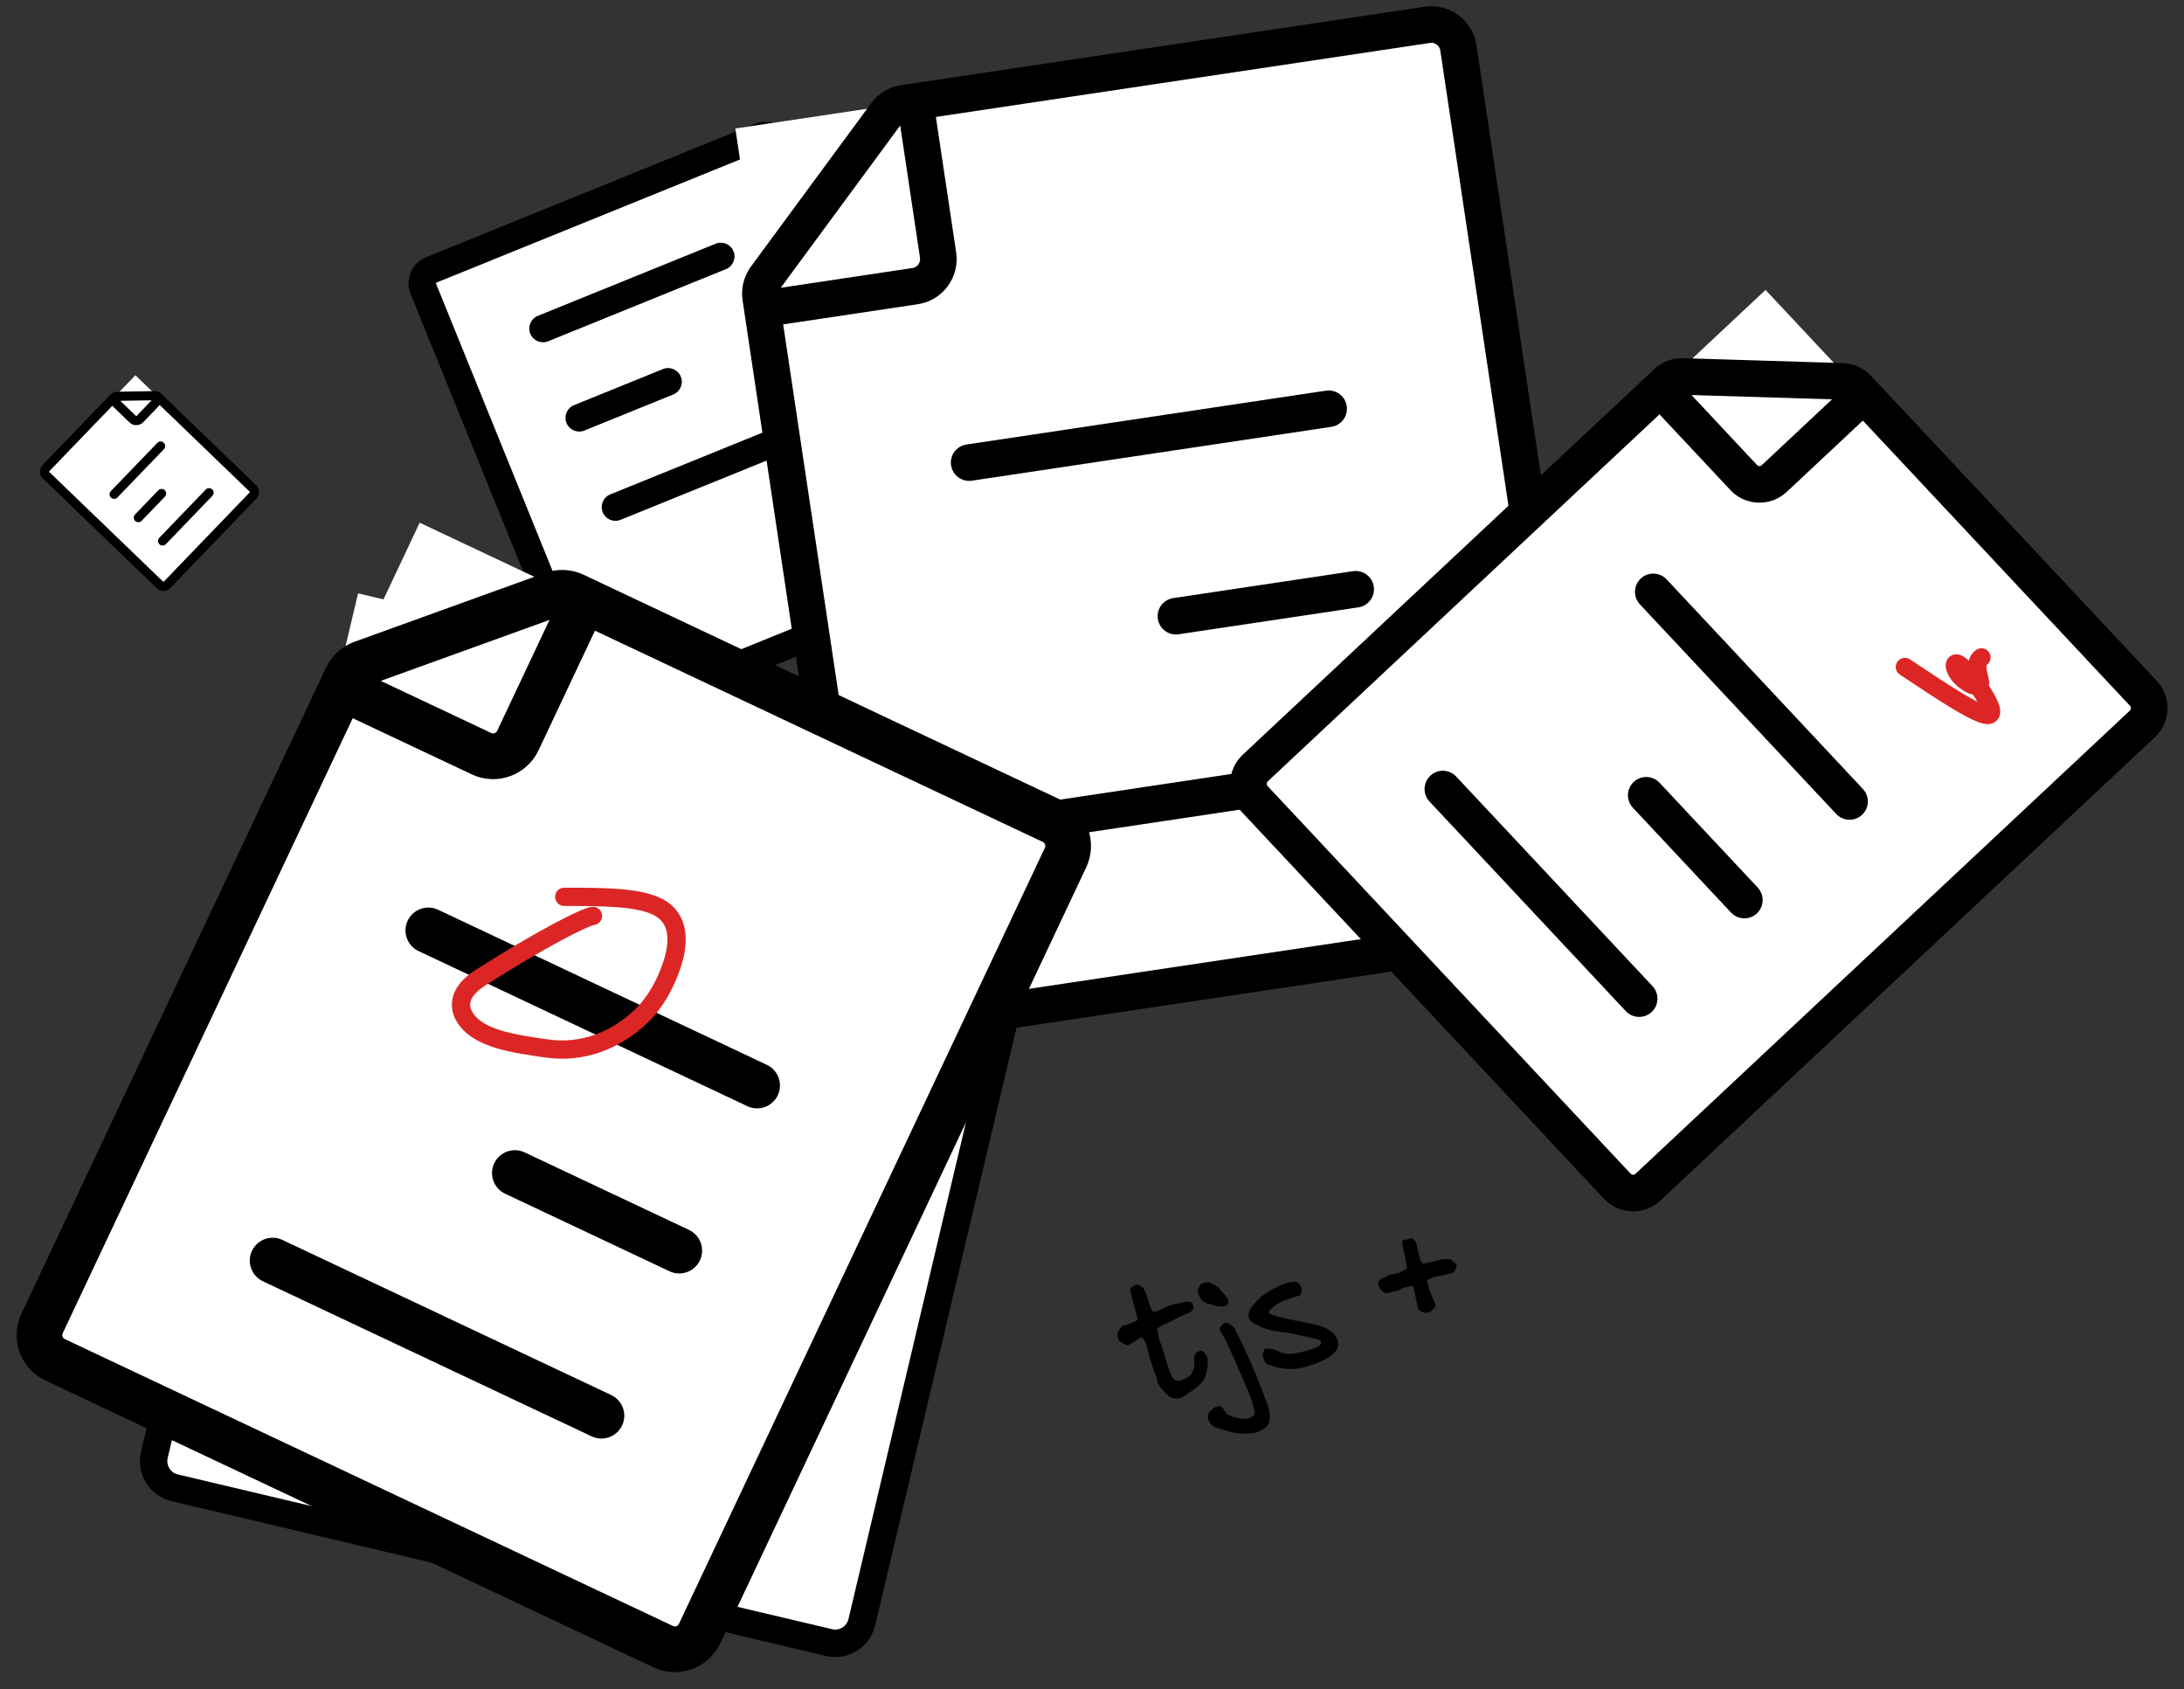
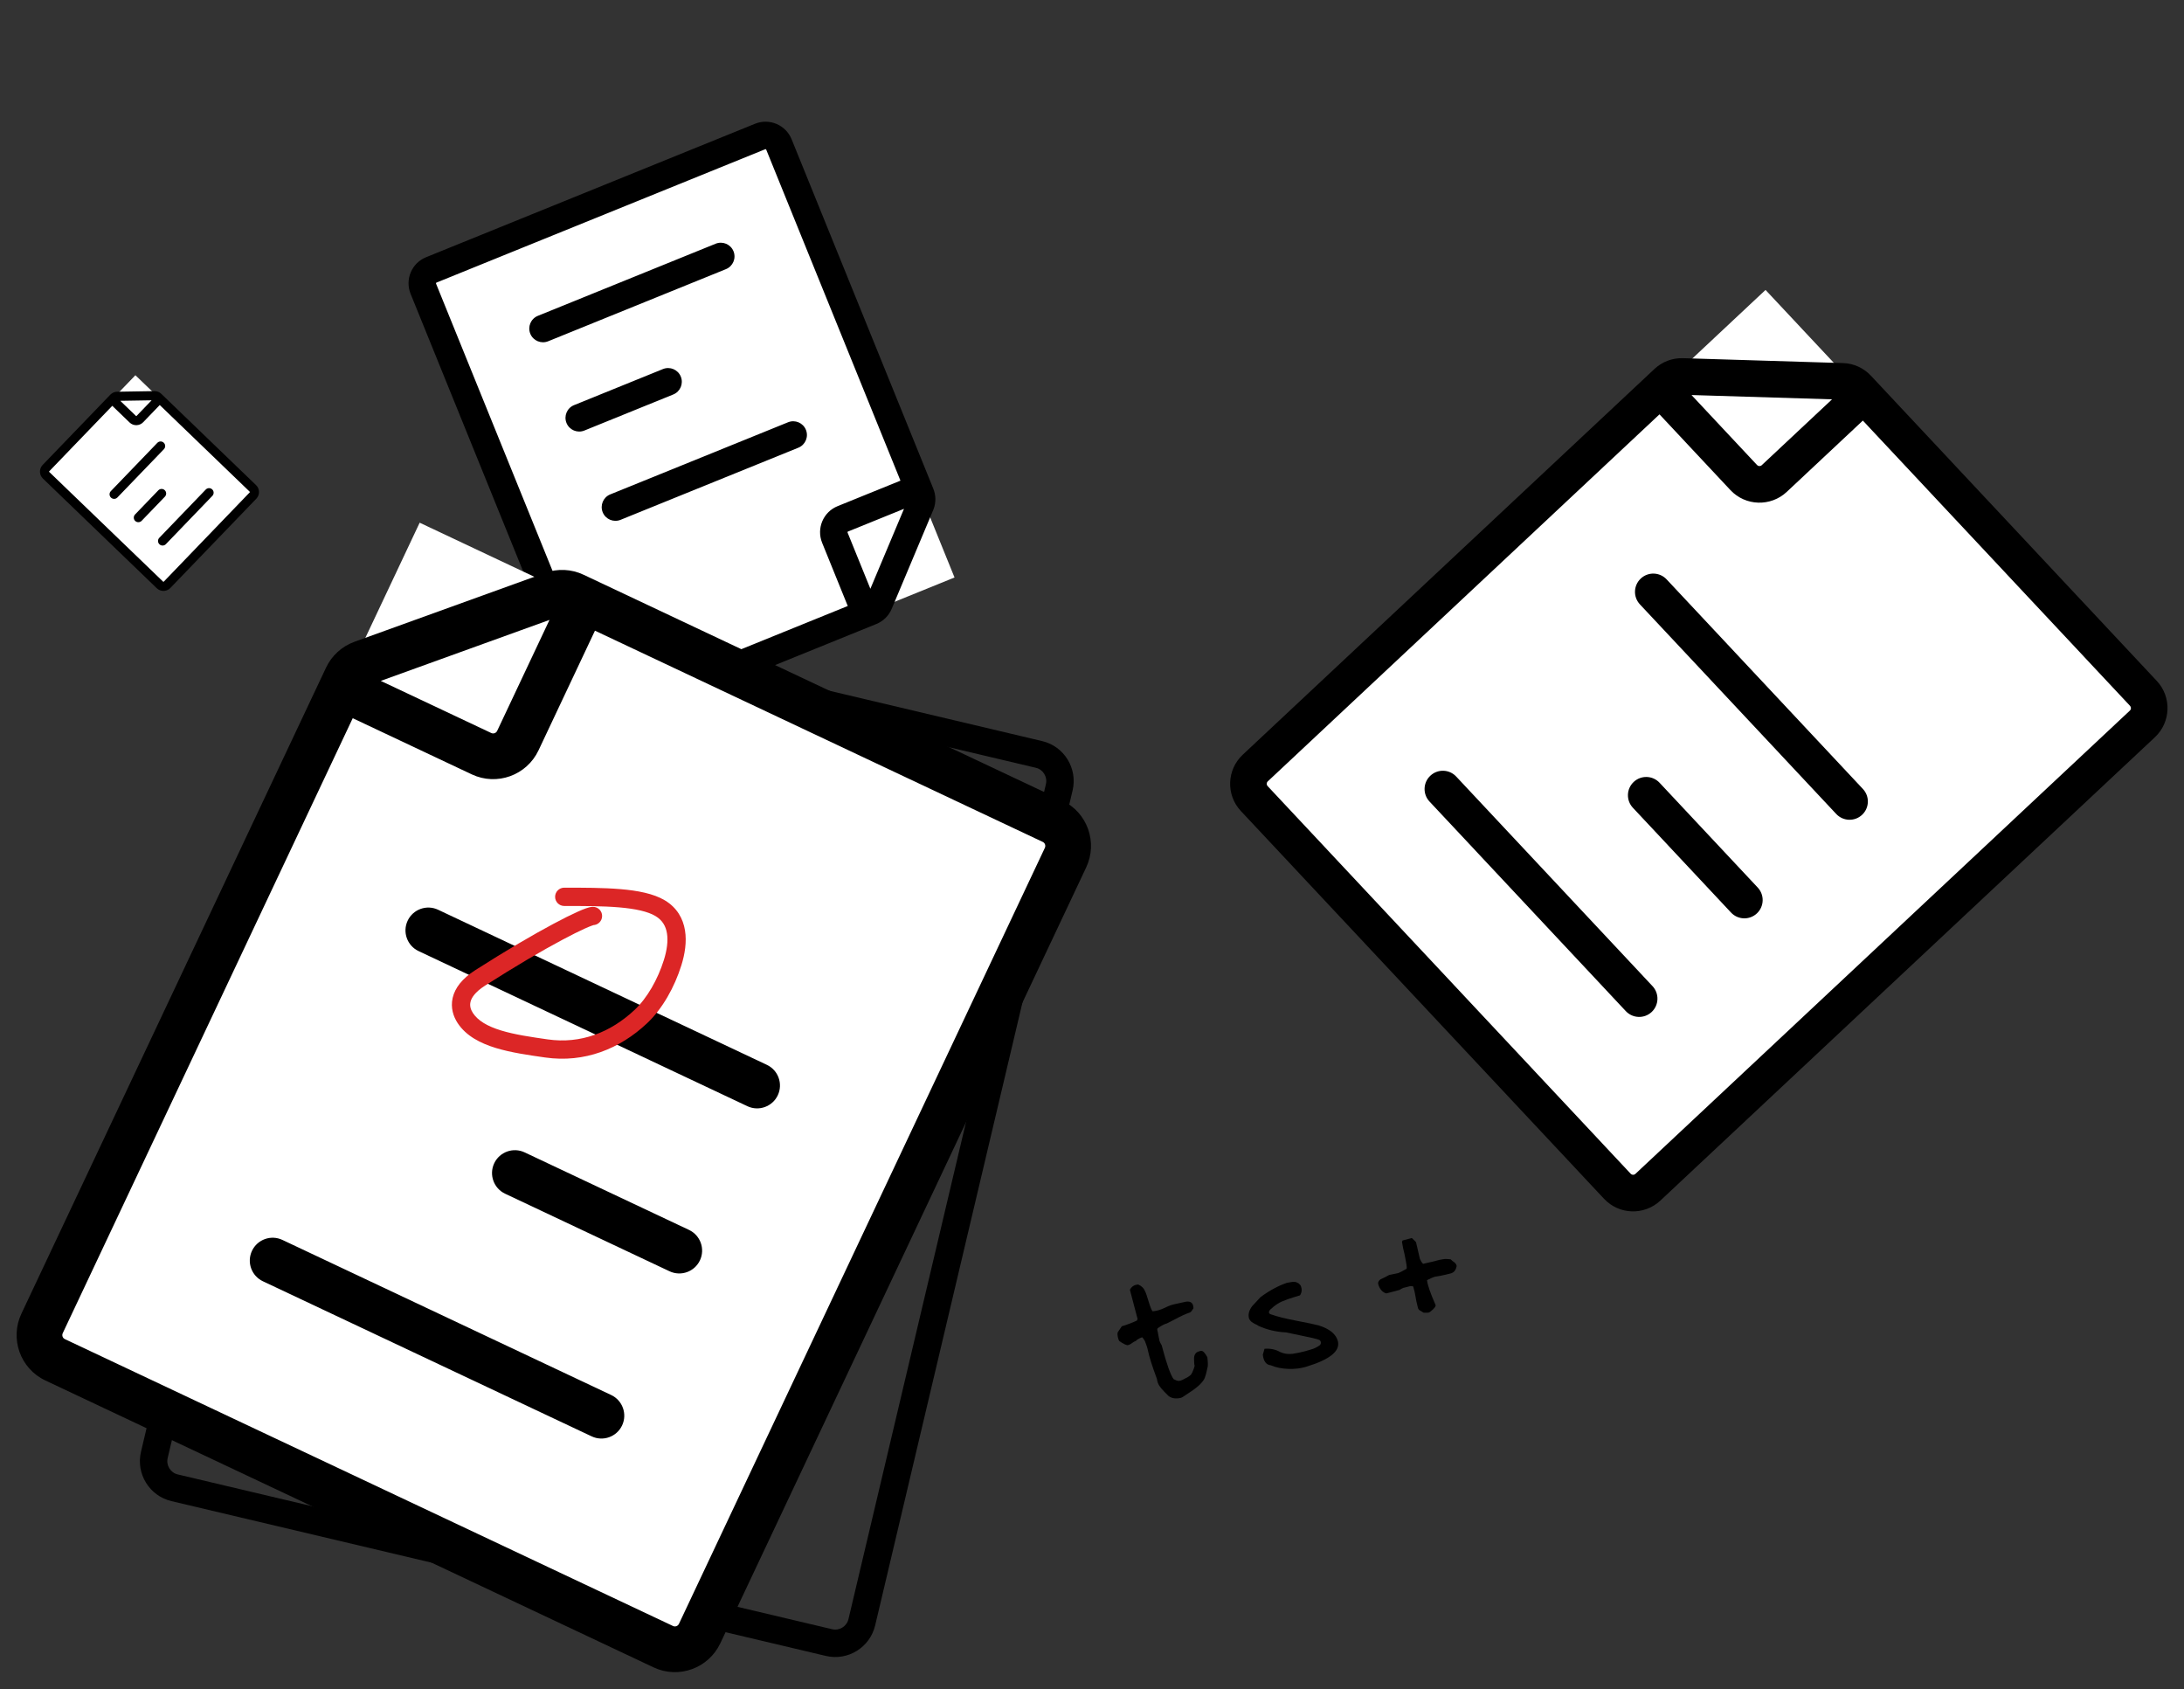
<svg xmlns="http://www.w3.org/2000/svg" width="194" height="150" viewBox="0 0 194 150" fill="none">
  <rect x="0" y="0" width="194" height="150" fill="#333333" stroke="none" />
  <path d="M126.912 116.568C126.846 116.585 126.696 116.589 126.462 116.58L126.123 116.383C126.075 116.355 126.026 116.302 125.976 116.225L125.923 116.027C125.839 115.707 125.778 115.415 125.739 115.154C125.7 114.892 125.632 114.592 125.533 114.256C125.431 114.212 125.318 114.206 125.196 114.238C125.102 114.263 125.008 114.288 124.913 114.313C124.819 114.338 124.758 114.354 124.73 114.361C124.708 114.357 124.67 114.367 124.616 114.391C124.572 114.413 124.532 114.433 124.497 114.453C124.461 114.472 124.396 114.509 124.3 114.565L123.14 114.87C122.801 114.768 122.565 114.502 122.432 114.074C122.402 113.961 122.413 113.867 122.464 113.793C122.513 113.71 122.572 113.649 122.643 113.61C122.723 113.569 122.844 113.512 123.006 113.439C123.166 113.357 123.298 113.287 123.404 113.229C123.826 113.148 124.094 113.093 124.207 113.063C124.327 113.021 124.566 112.898 124.925 112.692C124.982 112.678 124.967 112.45 124.881 112.009C124.803 111.556 124.72 111.165 124.633 110.835L124.534 110.287L124.593 110.165L125.399 109.953C125.417 109.948 125.483 110.007 125.596 110.128C125.715 110.238 125.779 110.307 125.786 110.335L126.127 111.802C126.134 111.83 126.175 111.91 126.25 112.042C126.332 112.161 126.385 112.228 126.409 112.242C126.703 112.174 127.003 112.106 127.307 112.036C127.608 111.956 127.797 111.907 127.872 111.887C127.957 111.865 128.063 111.847 128.191 111.833C128.325 111.808 128.429 111.801 128.502 111.812C128.573 111.813 128.691 111.823 128.857 111.839C128.9 111.889 128.96 111.943 129.036 112.004C129.12 112.052 129.176 112.093 129.204 112.126C129.243 112.156 129.286 112.205 129.334 112.273C129.382 112.341 129.399 112.407 129.386 112.471C129.315 112.812 129.142 113.019 128.869 113.091C128.511 113.185 128.197 113.257 127.929 113.308C127.667 113.347 127.507 113.373 127.451 113.388C127.319 113.423 127.089 113.524 126.76 113.691C126.795 114.095 127.05 114.834 127.524 115.908C127.544 115.983 127.467 116.11 127.292 116.287C127.114 116.454 126.988 116.548 126.912 116.568Z" fill="black" />
  <path d="M112.173 120.31C112.182 120.267 112.206 120.185 112.245 120.064C112.283 119.943 112.309 119.851 112.323 119.787C112.835 119.742 113.304 119.841 113.73 120.081C113.901 120.157 114.076 120.207 114.253 120.231C114.431 120.255 114.622 120.255 114.828 120.231C115.04 120.195 115.213 120.165 115.348 120.139C115.482 120.114 115.672 120.069 115.917 120.005C116.169 119.928 116.347 119.877 116.45 119.849C116.714 119.78 116.969 119.657 117.215 119.482C117.299 119.419 117.337 119.334 117.329 119.225C117.32 119.117 117.27 119.039 117.177 118.993C116.963 118.908 116.431 118.781 115.581 118.612C114.739 118.44 114.292 118.347 114.237 118.331C113.36 118.29 112.543 118.096 111.787 117.751C111.723 117.698 111.623 117.643 111.487 117.588C111.359 117.521 111.251 117.454 111.162 117.387C111.072 117.31 111.002 117.217 110.953 117.109C110.847 116.744 110.941 116.372 111.234 115.992L111.976 115.193C112.76 114.613 113.541 114.191 114.318 113.927C114.336 113.922 114.39 113.913 114.477 113.9C114.574 113.884 114.627 113.876 114.636 113.873C114.655 113.868 114.703 113.86 114.781 113.85C114.859 113.84 114.909 113.837 114.93 113.841C114.951 113.846 114.993 113.85 115.054 113.854C115.116 113.858 115.16 113.871 115.186 113.895C115.219 113.906 115.259 113.926 115.307 113.953C115.352 113.972 115.39 114.002 115.422 114.044C115.46 114.074 115.496 114.115 115.53 114.167C115.673 114.482 115.654 114.774 115.473 115.043C115.426 115.056 115.276 115.1 115.024 115.177C114.772 115.253 114.61 115.306 114.537 115.335C114.462 115.355 114.324 115.406 114.124 115.489C113.922 115.562 113.768 115.628 113.662 115.686C113.556 115.744 113.436 115.821 113.3 115.917C113.164 116.014 113.04 116.117 112.928 116.227C112.808 116.309 112.739 116.408 112.719 116.524C112.708 116.637 112.788 116.712 112.959 116.748C113.481 116.933 114.22 117.116 115.174 117.298C116.129 117.48 116.78 117.617 117.126 117.707C118.103 118.014 118.674 118.478 118.838 119.1C119.071 119.986 118.127 120.748 116.008 121.386C115.542 121.529 115.019 121.591 114.44 121.572C113.861 121.553 113.344 121.447 112.89 121.254C112.476 121.212 112.237 120.897 112.173 120.31Z" fill="black" />
-   <path d="M108.64 116.025C108.438 116.058 108.139 116.015 107.745 115.897C107.361 115.777 107.148 115.712 107.105 115.703C106.667 115.496 106.428 115.121 106.386 114.578C106.511 114.212 106.677 114.002 106.885 113.947C107.177 113.871 107.347 113.846 107.394 113.874C107.463 113.906 107.556 113.952 107.673 114.012C107.799 114.07 107.893 114.121 107.955 114.165C108.024 114.197 108.097 114.248 108.176 114.318C108.262 114.376 108.326 114.445 108.367 114.525C108.407 114.565 108.471 114.633 108.557 114.732C108.653 114.827 108.724 114.905 108.769 114.963C108.824 115.019 108.884 115.094 108.949 115.188C109.012 115.272 109.063 115.354 109.105 115.434C109.144 115.585 109.115 115.723 109.018 115.85C108.927 115.964 108.801 116.023 108.64 116.025ZM111.525 127.221C111.139 127.322 110.632 127.35 110.006 127.303C109.622 127.263 108.995 127.1 108.124 126.816C107.892 126.776 107.699 126.655 107.545 126.454C107.385 126.265 107.297 126.046 107.282 125.798C107.294 125.613 107.387 125.433 107.563 125.256C107.738 125.078 107.929 124.963 108.136 124.908C108.268 124.873 108.384 124.873 108.484 124.907C108.562 124.977 108.668 125.111 108.801 125.308C108.942 125.502 109.02 125.607 109.035 125.624C109.821 125.971 110.45 126.083 110.921 125.959C111.214 125.882 111.389 125.725 111.447 125.488C111.384 124.9 111.104 124.047 110.608 122.928C110.114 121.818 109.844 121.194 109.798 121.055C109.71 120.877 109.577 120.579 109.397 120.163C109.214 119.738 109.041 119.365 108.876 119.046C108.718 118.715 108.552 118.426 108.376 118.18C108.33 118.041 108.367 117.895 108.488 117.742C108.606 117.58 108.737 117.485 108.881 117.458C109.344 117.608 109.639 117.848 109.766 118.177C110.751 120.084 111.708 122.321 112.635 124.888C112.841 125.479 112.852 126.02 112.669 126.512C112.378 126.86 111.997 127.097 111.525 127.221Z" fill="black" />
-   <path d="M104.873 124.15C104.434 124.245 104.077 124.188 103.8 123.978C103.757 123.929 103.634 123.806 103.43 123.607C103.225 123.399 103.07 123.213 102.966 123.049C102.86 122.876 102.794 122.681 102.768 122.467C102.347 121.328 102.083 120.496 101.975 119.97C101.941 119.767 101.85 119.479 101.702 119.105C101.588 118.903 101.503 118.789 101.446 118.764C101.18 118.864 100.992 118.974 100.883 119.094C100.798 119.116 100.684 119.181 100.541 119.289C100.398 119.397 100.268 119.457 100.15 119.468C100.076 119.457 99.999 119.432 99.918 119.393C99.838 119.353 99.749 119.306 99.654 119.25C99.566 119.183 99.493 119.137 99.436 119.111C99.374 119.027 99.325 118.899 99.29 118.727C99.255 118.555 99.254 118.419 99.288 118.319L99.647 117.786C100.069 117.665 100.513 117.498 100.981 117.284L101.05 117.145L100.366 114.544C100.521 114.252 100.767 114.096 101.105 114.078C101.411 114.209 101.617 114.417 101.722 114.701C101.77 114.769 101.874 115.069 102.034 115.602C102.192 116.124 102.313 116.41 102.396 116.459L102.687 116.473C102.87 116.404 103.102 116.308 103.382 116.184C103.659 116.051 103.862 115.962 103.992 115.918C104.121 115.874 104.363 115.815 104.716 115.742L105.374 115.599C105.794 115.549 106.007 115.745 106.012 116.187C105.894 116.39 105.795 116.511 105.715 116.552C105.504 116.628 105.29 116.715 105.073 116.812C104.857 116.909 104.591 117.045 104.274 117.219C103.964 117.381 103.755 117.487 103.646 117.535C103.43 117.592 103.16 117.734 102.836 117.96L102.792 118.077C102.829 118.219 102.864 118.391 102.897 118.594C102.928 118.787 102.961 118.95 102.995 119.082C103.037 119.202 103.101 119.331 103.188 119.469C103.622 121.118 103.977 122.123 104.253 122.484C104.441 122.586 104.591 122.637 104.702 122.638C104.822 122.636 104.971 122.587 105.147 122.491C105.182 122.471 105.235 122.442 105.305 122.404C105.376 122.365 105.425 122.342 105.453 122.334C105.479 122.318 105.518 122.292 105.569 122.259C105.621 122.225 105.655 122.201 105.671 122.186C105.697 122.17 105.726 122.147 105.759 122.118C105.799 122.077 105.824 122.04 105.836 122.007C105.856 121.971 105.881 121.93 105.909 121.882C105.936 121.835 105.958 121.783 105.974 121.729C105.999 121.672 106.023 121.61 106.046 121.544C106.067 121.468 106.09 121.386 106.118 121.298C106.096 121.254 106.08 121.137 106.071 120.948C106.061 120.759 106.06 120.638 106.066 120.586C106.093 120.267 106.244 120.076 106.52 120.013C106.647 119.96 106.752 119.957 106.836 120.006C106.919 120.055 107.011 120.156 107.112 120.311L107.246 120.533C107.302 121.012 107.307 121.318 107.261 121.451C107.172 121.877 107.094 122.175 107.027 122.343C106.97 122.51 106.834 122.702 106.62 122.919C106.407 123.146 106.06 123.414 105.577 123.723C105.551 123.74 105.452 123.806 105.281 123.921C105.113 124.046 104.976 124.122 104.873 124.15Z" fill="black" />
+   <path d="M104.873 124.15C104.434 124.245 104.077 124.188 103.8 123.978C103.757 123.929 103.634 123.806 103.43 123.607C103.225 123.399 103.07 123.213 102.966 123.049C102.86 122.876 102.794 122.681 102.768 122.467C102.347 121.328 102.083 120.496 101.975 119.97C101.941 119.767 101.85 119.479 101.702 119.105C101.588 118.903 101.503 118.789 101.446 118.764C101.18 118.864 100.992 118.974 100.883 119.094C100.798 119.116 100.684 119.181 100.541 119.289C100.398 119.397 100.268 119.457 100.15 119.468C100.076 119.457 99.999 119.432 99.918 119.393C99.838 119.353 99.749 119.306 99.654 119.25C99.566 119.183 99.493 119.137 99.436 119.111C99.374 119.027 99.325 118.899 99.29 118.727C99.255 118.555 99.254 118.419 99.288 118.319L99.647 117.786C100.069 117.665 100.513 117.498 100.981 117.284L101.05 117.145L100.366 114.544C100.521 114.252 100.767 114.096 101.105 114.078C101.411 114.209 101.617 114.417 101.722 114.701C101.77 114.769 101.874 115.069 102.034 115.602C102.192 116.124 102.313 116.41 102.396 116.459C102.87 116.404 103.102 116.308 103.382 116.184C103.659 116.051 103.862 115.962 103.992 115.918C104.121 115.874 104.363 115.815 104.716 115.742L105.374 115.599C105.794 115.549 106.007 115.745 106.012 116.187C105.894 116.39 105.795 116.511 105.715 116.552C105.504 116.628 105.29 116.715 105.073 116.812C104.857 116.909 104.591 117.045 104.274 117.219C103.964 117.381 103.755 117.487 103.646 117.535C103.43 117.592 103.16 117.734 102.836 117.96L102.792 118.077C102.829 118.219 102.864 118.391 102.897 118.594C102.928 118.787 102.961 118.95 102.995 119.082C103.037 119.202 103.101 119.331 103.188 119.469C103.622 121.118 103.977 122.123 104.253 122.484C104.441 122.586 104.591 122.637 104.702 122.638C104.822 122.636 104.971 122.587 105.147 122.491C105.182 122.471 105.235 122.442 105.305 122.404C105.376 122.365 105.425 122.342 105.453 122.334C105.479 122.318 105.518 122.292 105.569 122.259C105.621 122.225 105.655 122.201 105.671 122.186C105.697 122.17 105.726 122.147 105.759 122.118C105.799 122.077 105.824 122.04 105.836 122.007C105.856 121.971 105.881 121.93 105.909 121.882C105.936 121.835 105.958 121.783 105.974 121.729C105.999 121.672 106.023 121.61 106.046 121.544C106.067 121.468 106.09 121.386 106.118 121.298C106.096 121.254 106.08 121.137 106.071 120.948C106.061 120.759 106.06 120.638 106.066 120.586C106.093 120.267 106.244 120.076 106.52 120.013C106.647 119.96 106.752 119.957 106.836 120.006C106.919 120.055 107.011 120.156 107.112 120.311L107.246 120.533C107.302 121.012 107.307 121.318 107.261 121.451C107.172 121.877 107.094 122.175 107.027 122.343C106.97 122.51 106.834 122.702 106.62 122.919C106.407 123.146 106.06 123.414 105.577 123.723C105.551 123.74 105.452 123.806 105.281 123.921C105.113 124.046 104.976 124.122 104.873 124.15Z" fill="black" />
  <path d="M51.282 36.59C51.467 36.622 51.553 37.055 51.353 36.994C51.317 36.983 51.441 36.863 51.397 36.821C51.316 36.746 51.242 37.01 51.163 36.861C51.149 36.834 51.272 36.587 51.282 36.589L51.282 36.59ZM79.732 39.734C79.568 39.755 79.358 39.708 79.199 39.651C79.15 39.633 79.179 39.57 79.145 39.555C79.078 39.526 79.013 39.553 78.947 39.519C78.925 39.508 78.96 39.407 78.937 39.398C78.811 39.344 78.688 39.362 78.559 39.332C77.925 39.184 77.296 39.106 76.65 39.019C76.437 38.99 76.183 38.881 75.96 38.907C75.934 38.91 75.943 39.001 75.938 39.008C75.854 39.117 75.891 38.937 75.842 38.91C75.648 38.802 75.427 38.78 75.233 38.802C75.15 38.812 75.221 38.995 75.145 38.89C75.14 38.883 75.166 38.79 75.144 38.778C75.095 38.752 74.998 38.763 74.959 38.753C74.884 38.733 74.871 38.733 74.799 38.727C74.701 38.719 74.588 38.664 74.481 38.679C74.458 38.682 74.481 38.782 74.445 38.796C74.408 38.81 74.313 38.796 74.283 38.771C74.253 38.746 74.27 38.672 74.266 38.653C74.229 38.502 74.106 38.7 74.091 38.704C73.829 38.774 73.615 38.643 73.373 38.628C73.19 38.617 72.992 38.643 72.817 38.627C72.61 38.607 72.436 38.543 72.234 38.539C72.212 38.539 72.23 38.655 72.204 38.655C71.926 38.651 71.652 38.62 71.381 38.525C71.355 38.515 71.396 38.417 71.37 38.401C71.206 38.308 70.951 38.093 70.823 38.524C70.709 38.5 70.571 38.474 70.475 38.379C70.412 38.318 70.483 38.213 70.399 38.254C70.38 38.264 70.397 38.361 70.369 38.367C70.251 38.395 70.127 38.356 70.01 38.398C69.986 38.407 69.987 38.494 69.979 38.509C69.916 38.63 69.838 38.419 69.818 38.401C69.673 38.279 69.558 38.316 69.415 38.304C69.382 38.301 69.414 38.42 69.382 38.421C69.216 38.427 69.045 38.407 68.887 38.345C68.852 38.331 68.891 38.235 68.875 38.223C68.802 38.172 68.773 38.356 68.704 38.313C68.689 38.303 68.702 38.222 68.7 38.211C68.666 38.064 68.615 38.262 68.603 38.269C68.457 38.322 68.379 38.102 68.24 38.123C68.223 38.126 68.253 38.235 68.207 38.236C67.898 38.246 67.574 38.197 67.274 38.092C67.228 38.076 67.266 37.999 67.264 37.988C67.225 37.831 67.181 38.033 67.165 38.042C67.039 38.09 66.936 37.91 66.838 38.151C66.327 38.032 65.804 38.138 65.306 37.885C65.3 37.879 65.318 37.782 65.305 37.776C65.153 37.709 65.172 37.868 65.057 38.055C65.028 38.102 64.964 37.867 64.957 37.847C64.936 37.782 64.971 37.634 64.964 37.619C64.899 37.519 64.879 38.02 64.783 38.014C64.781 38.012 64.799 37.923 64.792 37.912C64.769 37.882 64.741 37.917 64.719 37.883C64.668 37.806 64.663 37.562 64.569 37.698C64.557 37.716 64.556 38.001 64.471 37.982C64.438 37.975 64.287 37.97 64.246 37.949C64.205 37.927 64.239 37.838 64.236 37.834C64.131 37.706 64.177 37.658 64.132 37.475C64.086 37.293 64.075 37.719 64.049 37.766C64.022 37.812 63.945 37.707 63.927 37.671C63.908 37.635 63.938 37.578 63.921 37.557C63.809 37.421 63.855 37.765 63.811 37.831C63.707 37.985 63.654 37.664 63.57 37.627C63.548 37.618 63.562 37.691 63.541 37.697C63.457 37.717 63.414 37.616 63.316 37.7C63.3 37.714 63.212 37.899 63.172 37.756C63.167 37.736 63.191 37.658 63.158 37.639C63.107 37.609 63.014 37.585 62.956 37.608C62.914 37.625 62.953 37.757 62.904 37.714C62.882 37.695 62.929 37.621 62.888 37.591C62.846 37.561 62.736 37.558 62.694 37.557C62.651 37.557 62.667 37.657 62.664 37.664C62.641 37.7 62.557 37.743 62.55 37.742C62.191 37.731 61.87 37.544 61.517 37.577C61.49 37.58 61.501 37.682 61.497 37.686C61.4 37.724 61.491 37.453 61.431 37.356C61.428 37.567 61.392 37.527 61.324 37.545C61.292 37.555 61.303 37.637 61.3 37.645C61.245 37.766 61.222 37.604 61.216 37.571C61.192 37.449 61.149 37.589 61.133 37.507C61.116 37.426 61.173 37.31 61.109 37.308C61.087 37.382 61.121 37.582 61.072 37.611C60.882 37.72 60.553 37.544 60.408 37.519C60.263 37.494 60.215 37.505 60.132 37.472C59.981 37.413 60.028 37.563 59.928 37.623C59.829 37.683 59.898 37.327 59.889 37.249C59.881 37.172 59.861 37.249 59.847 37.207C59.833 37.163 59.872 37.112 59.834 37.094C59.795 37.075 59.679 37.206 59.66 37.286C59.62 37.456 59.657 37.638 59.556 37.569C59.551 37.562 59.576 37.472 59.554 37.461C59.377 37.376 59.187 37.359 59.01 37.283C58.986 37.273 59.014 37.17 59 37.162C58.853 37.085 58.896 37.266 58.8 37.458C58.836 37.197 58.8 37.033 58.684 37.024C58.615 37.019 58.62 37.134 58.57 37.212C58.555 37.235 58.512 37.154 58.499 37.207C58.459 37.381 58.492 37.581 58.379 37.495C58.374 37.491 58.396 37.396 58.379 37.389C58.265 37.343 58.239 37.526 58.112 37.541C58.013 37.552 57.845 37.429 57.734 37.403C57.755 37.109 57.644 37.17 57.588 37.37C57.516 37.357 57.437 37.364 57.368 37.331C57.344 37.32 57.365 37.236 57.363 37.226C57.325 37.079 57.282 37.274 57.265 37.281C57.09 37.346 56.961 37.187 56.789 37.323C56.782 37.331 56.76 37.531 56.726 37.38C56.724 37.37 56.784 37.279 56.708 37.267C56.632 37.255 56.495 37.137 56.383 37.225C56.355 37.246 56.28 37.408 56.236 37.275C56.23 37.257 56.242 37.199 56.234 37.165C56.208 37.059 56.177 37.265 56.15 37.087C56.123 36.909 56.053 36.772 55.938 36.886C55.934 36.89 55.898 37.052 55.865 37.047C55.811 37.04 55.737 37.001 55.681 36.998C55.654 36.997 55.664 37.098 55.66 37.102C55.476 37.147 55.353 37.048 55.162 36.996C55.127 36.987 55.016 37.119 54.954 37.005C54.887 36.88 54.995 36.385 54.815 36.493C54.742 36.536 54.613 37.165 54.508 36.828C54.259 36.894 54.044 36.712 53.793 36.812C53.781 36.818 53.735 36.992 53.709 36.988C53.672 36.981 53.656 36.898 53.629 36.89C53.516 36.858 53.406 36.923 53.296 36.905C53.254 36.898 53.275 36.813 53.225 36.805C53.175 36.797 53.134 36.907 53.07 36.849C53.022 36.805 52.984 36.571 52.918 36.539C52.901 36.767 52.855 36.759 52.768 36.814C52.752 36.825 52.763 36.904 52.755 36.913C52.722 36.952 52.698 36.885 52.666 36.927C52.658 36.938 52.653 37.016 52.646 37.028C52.59 37.139 52.52 36.961 52.508 36.928C52.461 36.81 52.43 36.908 52.392 36.86C52.354 36.812 52.418 36.759 52.372 36.729C52.276 36.666 52.148 36.67 52.048 36.66C52.008 36.657 52.028 36.76 52.023 36.764C51.938 36.785 51.861 36.67 51.802 36.873C51.778 36.336 51.748 36.921 51.636 36.807C51.627 36.798 51.631 36.546 51.669 36.51C51.708 36.475 51.758 36.558 51.811 36.503C51.824 36.489 51.906 36.258 51.916 36.244C51.996 36.137 51.982 36.513 51.985 36.536C52.014 36.761 52.112 36.514 52.135 36.497C52.24 36.422 52.322 36.48 52.408 36.428C52.465 36.394 52.487 36.148 52.529 36.158C52.669 36.192 52.697 36.539 52.85 36.249C52.883 36.188 52.871 35.916 52.961 36.134C52.966 36.148 53.03 36.347 53.082 36.227C53.089 36.212 53.094 36.133 53.102 36.127C53.153 36.088 53.182 36.152 53.237 36.126C53.292 36.099 53.36 36.059 53.419 36.089C53.455 36.108 53.493 36.257 53.508 36.294C53.551 36.4 53.615 36.235 53.638 36.362C53.66 36.489 53.588 36.676 53.664 36.763C53.68 36.559 53.7 36.349 53.718 36.144C53.896 36.163 54.067 36.239 54.247 36.242C54.269 36.241 54.253 36.131 54.277 36.128C54.379 36.117 54.462 36.201 54.568 36.176C54.65 36.157 54.745 36.046 54.831 36.022C54.868 36.259 54.998 36.188 55.087 36.215C55.118 36.225 55.113 36.286 55.134 36.308C55.214 36.389 55.187 36.18 55.213 36.149C55.322 36.017 55.301 36.485 55.42 36.481C55.428 36.474 55.518 36.237 55.53 36.221C55.603 36.124 55.536 36.309 55.577 36.33C55.651 36.368 55.7 36.431 55.795 36.364C55.822 36.344 55.895 36.193 55.938 36.316C55.944 36.332 55.935 36.412 55.94 36.42C56.032 36.506 56.052 36.248 56.113 36.163C56.174 36.079 56.249 36.264 56.263 36.316C56.3 36.451 56.225 36.372 56.221 36.383C56.182 36.537 56.247 36.515 56.294 36.531C56.285 36.785 56.352 36.774 56.343 36.547C56.341 36.522 56.303 36.543 56.294 36.531C56.352 36.285 56.428 36.258 56.494 36.496C56.525 36.607 56.482 36.732 56.6 36.693C56.654 36.675 56.645 36.498 56.694 36.454C56.807 36.352 56.934 36.524 57.045 36.505C57.086 36.498 57.053 36.4 57.081 36.392C57.154 36.37 57.213 36.446 57.288 36.414C57.294 36.408 57.285 36.31 57.308 36.31C57.478 36.309 57.623 36.383 57.8 36.396C57.886 36.402 58.043 36.357 58.131 36.373C58.284 36.402 58.465 36.559 58.599 36.532C58.686 36.515 58.674 36.414 58.715 36.348C58.794 36.221 58.904 36.464 58.92 36.503C58.92 36.504 58.845 36.523 58.881 36.577C58.897 36.685 58.919 36.503 58.92 36.503C58.929 36.527 59.075 36.559 59.106 36.542C59.123 36.533 59.12 36.437 59.129 36.434C59.331 36.362 59.53 36.35 59.728 36.407C59.731 36.409 59.72 36.515 59.728 36.519C59.841 36.573 59.923 36.448 60.023 36.377C60.124 36.306 60.198 36.337 60.243 36.523C60.317 36.504 60.416 36.592 60.472 36.644C60.528 36.696 60.55 36.49 60.555 36.487C60.727 36.366 60.814 36.491 60.982 36.52C61.062 36.534 61.225 36.515 61.313 36.498C61.383 36.484 61.422 36.534 61.488 36.507C61.496 36.502 61.494 36.411 61.497 36.408C61.574 36.303 61.526 36.525 61.538 36.566C61.582 36.716 61.61 36.796 61.705 36.733C61.728 36.716 61.809 36.399 61.848 36.382C61.899 36.361 61.873 36.476 61.927 36.451C61.931 36.449 61.935 36.377 61.967 36.383C62.115 36.406 62.275 36.457 62.43 36.46C62.451 36.46 62.431 36.346 62.462 36.344C62.606 36.34 62.764 36.354 62.9 36.416C62.933 36.432 62.907 36.51 62.913 36.535C62.949 36.68 63.028 36.476 63.039 36.473C63.301 36.39 63.485 36.59 63.751 36.517C63.767 36.511 63.889 36.298 63.925 36.491C63.928 36.506 63.964 36.702 64.014 36.571C64.017 36.562 63.995 36.461 64.046 36.474C64.098 36.488 64.186 36.427 64.251 36.541C64.272 36.578 64.314 36.775 64.391 36.625C64.397 36.614 64.524 36.27 64.546 36.514C64.55 36.554 64.527 36.81 64.617 36.684C64.633 36.659 64.61 36.601 64.652 36.568C64.718 36.517 64.797 36.59 64.881 36.481C64.896 36.462 64.964 36.292 65.002 36.427C65.007 36.448 64.989 36.532 65.012 36.543C65.124 36.596 65.249 36.547 65.362 36.614C65.402 36.637 65.372 36.775 65.413 36.814C65.454 36.854 65.538 36.895 65.588 36.835C65.637 36.775 65.602 36.55 65.671 36.537C65.97 36.479 66.253 36.627 66.546 36.665C66.589 36.67 66.558 36.589 66.623 36.592C66.86 36.6 67.273 36.553 67.468 36.733C67.624 36.878 67.411 36.967 67.532 37.03C67.591 37.06 67.673 36.809 67.689 36.8C67.837 36.727 67.93 36.847 68.06 36.821C68.087 36.815 68.069 36.711 68.091 36.706C68.169 36.693 68.248 36.744 68.323 36.74C68.356 36.738 68.355 36.659 68.385 36.667C68.457 36.686 68.519 36.723 68.586 36.802C68.592 36.809 68.543 36.904 68.596 36.912C68.683 36.923 68.787 37.004 68.893 36.934C68.924 36.913 68.936 36.732 68.992 36.861C69.004 36.888 68.973 37.105 69.06 36.922C69.075 36.891 69.216 36.645 69.268 36.813C69.281 36.857 69.311 37.037 69.349 37.012C69.354 37.008 69.341 36.909 69.371 36.902C69.478 36.877 69.587 36.894 69.697 36.87C69.726 36.864 69.69 36.76 69.733 36.753C69.853 36.735 69.998 36.77 70.112 36.809C70.153 36.824 70.118 36.906 70.121 36.915C70.161 37.066 70.203 36.868 70.221 36.858C70.328 36.794 70.4 36.893 70.496 36.874C70.522 36.869 70.51 36.773 70.516 36.764C70.575 36.685 70.524 36.853 70.557 36.874C70.649 36.934 70.756 36.933 70.853 36.927C70.889 36.925 70.856 36.812 70.888 36.811C71.078 36.804 71.274 36.827 71.454 36.899C71.487 36.913 71.461 36.996 71.467 37.016C71.508 37.155 71.592 36.975 71.61 36.958C71.692 36.883 71.717 36.96 71.785 36.95C72.119 36.901 72.522 36.977 72.831 37.027C73.234 37.093 73.543 37.193 73.93 37.197C73.955 37.197 73.937 37.082 73.959 37.081C74.234 37.071 74.5 37.132 74.776 37.117C74.798 37.115 74.773 37.008 74.808 37.002C74.883 36.99 74.977 37.002 75.05 37.041C75.085 37.059 75.031 37.148 75.067 37.165C75.15 37.205 75.241 37.219 75.33 37.207C75.368 37.202 75.318 37.089 75.367 37.091C75.698 37.101 76.025 37.102 76.35 37.265C76.372 37.276 76.378 37.5 76.429 37.461C76.437 37.4 76.442 37.327 76.447 37.261C76.931 37.256 77.403 37.363 77.885 37.406C77.905 37.406 77.878 37.287 77.917 37.29C78.145 37.306 78.369 37.288 78.595 37.42C78.617 37.433 78.593 37.64 78.663 37.612C78.676 37.608 78.779 37.586 78.808 37.543C78.812 37.536 78.8 37.438 78.834 37.437C79.027 37.435 79.227 37.47 79.416 37.541C79.446 37.553 79.407 37.654 79.428 37.663C79.582 37.728 79.757 37.661 79.9 37.764C79.996 37.833 79.948 38.009 79.99 38.188C79.996 38.213 80.058 38.221 80.055 38.324C80.047 38.581 79.999 38.86 79.994 39.135C79.993 39.194 80.08 39.136 80.021 39.275C80.017 39.285 79.955 39.328 79.937 39.376C79.924 39.408 79.936 39.514 79.912 39.555C79.888 39.596 79.871 39.508 79.833 39.556C79.794 39.604 79.802 39.724 79.732 39.734ZM52.543 36.664C52.565 36.735 52.647 36.66 52.619 36.571C52.597 36.5 52.516 36.575 52.543 36.664ZM53.294 36.584C53.37 36.715 53.415 36.201 53.319 36.299C53.313 36.31 53.289 36.574 53.294 36.584ZM54.049 36.514C54.111 36.679 54.175 36.446 54.132 36.319C54.089 36.192 54.03 36.464 54.049 36.514ZM60.777 37.326C60.808 37.212 60.72 37.197 60.731 37.319C60.733 37.323 60.776 37.33 60.777 37.326ZM63.613 37.432C63.617 37.333 63.57 37.358 63.579 37.45C63.579 37.456 63.611 37.462 63.613 37.432ZM65.539 37.811C65.604 37.625 65.398 37.592 65.431 37.793C65.433 37.803 65.535 37.82 65.539 37.811ZM79.786 38.23C79.817 38.116 79.729 38.101 79.74 38.223C79.742 38.227 79.785 38.235 79.786 38.23Z" fill="white" />
  <path d="M63.875 17.934C64.025 18.17 63.784 18.56 63.641 18.287C63.615 18.238 63.821 18.301 63.81 18.222C63.79 18.077 63.524 18.168 63.561 17.978C63.568 17.943 63.866 17.92 63.875 17.934ZM57.866 58.767C57.759 58.89 57.607 58.781 57.414 58.802C57.388 58.806 57.355 58.893 57.256 58.865C57.008 58.797 56.754 58.666 56.487 58.598C56.43 58.583 56.452 58.722 56.339 58.607C56.332 58.599 56.315 58.498 56.276 58.462C56.248 58.437 56.141 58.431 56.11 58.388C56.079 58.344 56.173 58.338 56.142 58.273C56.11 58.207 55.99 58.192 56.009 58.088C56.055 57.846 56.187 57.553 56.307 57.337C56.344 57.27 56.393 57.326 56.422 57.281C56.477 57.191 56.478 57.091 56.538 57.004C56.558 56.975 56.642 57.046 56.661 57.015C56.764 56.846 56.796 56.664 56.878 56.485C57.28 55.602 57.612 54.715 57.96 53.801C58.074 53.501 58.285 53.157 58.349 52.829C58.357 52.791 58.265 52.785 58.26 52.775C58.188 52.63 58.348 52.723 58.394 52.659C58.578 52.404 58.69 52.088 58.747 51.803C58.77 51.682 58.563 51.743 58.696 51.657C58.705 51.651 58.786 51.711 58.807 51.682C58.852 51.616 58.881 51.474 58.907 51.42C58.956 51.316 58.961 51.297 58.995 51.195C59.043 51.055 59.143 50.903 59.171 50.746C59.176 50.713 59.07 50.724 59.071 50.668C59.072 50.612 59.124 50.479 59.161 50.441C59.198 50.403 59.264 50.446 59.283 50.443C59.447 50.422 59.302 50.201 59.304 50.179C59.342 49.783 59.555 49.507 59.668 49.159C59.753 48.896 59.807 48.605 59.893 48.357C59.996 48.06 60.128 47.825 60.212 47.534C60.221 47.504 60.101 47.504 60.111 47.466C60.227 47.065 60.366 46.678 60.567 46.307C60.587 46.27 60.667 46.351 60.693 46.316C60.85 46.099 61.163 45.778 60.791 45.501C60.86 45.341 60.942 45.147 61.073 45.028C61.158 44.951 61.233 45.076 61.225 44.946C61.223 44.917 61.121 44.921 61.126 44.879C61.145 44.704 61.232 44.534 61.238 44.353C61.238 44.317 61.154 44.3 61.142 44.285C61.048 44.168 61.288 44.099 61.312 44.075C61.489 43.89 61.497 43.719 61.565 43.515C61.58 43.468 61.453 43.488 61.464 43.441C61.524 43.199 61.612 42.958 61.734 42.743C61.761 42.696 61.84 42.773 61.858 42.751C61.936 42.658 61.767 42.576 61.838 42.484C61.853 42.464 61.929 42.502 61.94 42.5C62.098 42.482 61.919 42.365 61.92 42.347C61.925 42.125 62.172 42.06 62.205 41.855C62.208 41.831 62.09 41.85 62.106 41.784C62.219 41.329 62.393 40.878 62.613 40.463C62.647 40.4 62.707 40.47 62.718 40.471C62.888 40.447 62.705 40.34 62.704 40.315C62.705 40.124 62.921 40.015 62.724 39.821C63.037 39.105 63.133 38.33 63.572 37.658C63.578 37.65 63.669 37.696 63.679 37.679C63.802 37.473 63.638 37.469 63.498 37.263C63.463 37.211 63.722 37.165 63.742 37.16C63.814 37.141 63.947 37.224 63.963 37.215C64.085 37.141 63.601 37.011 63.642 36.874C63.645 36.87 63.726 36.914 63.739 36.906C63.778 36.879 63.754 36.833 63.794 36.807C63.889 36.749 64.131 36.793 64.033 36.628C64.02 36.607 63.74 36.548 63.79 36.428C63.811 36.38 63.872 36.163 63.908 36.108C63.944 36.053 64.019 36.12 64.024 36.117C64.189 35.99 64.219 36.066 64.415 36.037C64.611 36.008 64.196 35.907 64.16 35.86C64.125 35.812 64.257 35.721 64.299 35.701C64.342 35.682 64.387 35.735 64.414 35.714C64.588 35.577 64.234 35.577 64.186 35.5C64.072 35.319 64.407 35.305 64.473 35.192C64.49 35.162 64.414 35.168 64.416 35.136C64.427 35.012 64.543 34.967 64.496 34.807C64.489 34.781 64.338 34.618 64.493 34.588C64.515 34.584 64.582 34.634 64.614 34.589C64.662 34.522 64.717 34.395 64.716 34.305C64.715 34.239 64.57 34.271 64.632 34.207C64.659 34.179 64.713 34.262 64.758 34.207C64.803 34.152 64.847 33.991 64.862 33.93C64.877 33.869 64.773 33.874 64.768 33.868C64.74 33.828 64.728 33.699 64.731 33.689C64.871 33.166 65.168 32.732 65.257 32.217C65.264 32.176 65.158 32.175 65.157 32.168C65.154 32.018 65.389 32.202 65.506 32.131C65.299 32.088 65.351 32.041 65.356 31.939C65.358 31.89 65.272 31.892 65.265 31.886C65.165 31.784 65.332 31.781 65.367 31.777C65.496 31.765 65.372 31.678 65.458 31.669C65.544 31.661 65.639 31.761 65.662 31.671C65.597 31.625 65.388 31.64 65.376 31.563C65.334 31.26 65.615 30.819 65.688 30.607C65.73 30.489 65.748 30.416 65.768 30.354C65.783 30.305 65.799 30.263 65.824 30.212C65.93 30 65.767 30.045 65.737 29.891C65.708 29.739 66.04 29.895 66.12 29.894C66.2 29.894 66.128 29.855 66.176 29.84C66.223 29.826 66.26 29.893 66.29 29.838C66.321 29.783 66.228 29.591 66.154 29.551C65.999 29.466 65.807 29.491 65.906 29.357C65.912 29.35 65.996 29.4 66.014 29.37C66.151 29.124 66.222 28.853 66.349 28.597C66.366 28.563 66.461 28.619 66.473 28.599C66.59 28.393 66.398 28.431 66.234 28.268C66.483 28.354 66.656 28.323 66.696 28.151C66.72 28.05 66.604 28.042 66.54 27.96C66.521 27.935 66.612 27.882 66.563 27.858C66.4 27.778 66.192 27.804 66.308 27.644C66.313 27.637 66.402 27.682 66.413 27.656C66.487 27.492 66.31 27.44 66.326 27.25C66.34 27.099 66.5 26.87 66.548 26.706C66.838 26.763 66.799 26.601 66.61 26.497C66.638 26.389 66.646 26.276 66.691 26.177C66.706 26.143 66.785 26.179 66.796 26.177C66.951 26.129 66.763 26.051 66.759 26.027C66.722 25.77 66.899 25.581 66.781 25.325C66.776 25.316 66.574 25.28 66.729 25.233C66.74 25.23 66.825 25.321 66.844 25.207C66.863 25.094 66.992 24.887 66.906 24.728C66.885 24.687 66.725 24.583 66.858 24.515C66.876 24.506 66.934 24.519 66.967 24.506C67.073 24.463 66.867 24.427 67.044 24.375C67.221 24.324 67.355 24.196 67.23 24.037C67.221 24.032 67.06 23.996 67.061 23.947C67.062 23.868 67.089 23.75 67.08 23.667C67.076 23.628 66.977 23.663 66.974 23.656C66.89 23.4 66.95 23.203 66.907 22.912C66.899 22.857 66.722 22.763 66.787 22.63C66.856 22.482 67.368 22.397 67.138 22.181C67.04 22.09 66.421 22.274 66.614 21.951C66.576 21.909 66.543 21.866 66.512 21.821C66.342 21.566 66.275 21.26 66.021 21.052C66.008 21.04 65.83 21.094 65.811 21.06C65.783 21.01 65.834 20.938 65.817 20.901C65.742 20.744 65.595 20.652 65.51 20.51C65.477 20.455 65.56 20.425 65.521 20.36C65.482 20.295 65.361 20.319 65.347 20.204C65.337 20.117 65.481 19.921 65.444 19.822C65.256 19.95 65.22 19.89 65.098 19.823C65.075 19.81 65.025 19.877 65.01 19.873C64.951 19.859 64.979 19.787 64.918 19.777C64.903 19.774 64.839 19.819 64.823 19.82C64.688 19.826 64.758 19.625 64.771 19.591C64.817 19.458 64.714 19.487 64.714 19.411C64.715 19.334 64.815 19.375 64.795 19.3C64.754 19.146 64.63 18.998 64.543 18.874C64.508 18.825 64.449 18.919 64.442 18.913C64.347 18.828 64.361 18.662 64.153 18.729C64.532 18.342 64.067 18.698 64.046 18.492C64.045 18.476 64.238 18.31 64.3 18.331C64.362 18.353 64.347 18.466 64.438 18.492C64.459 18.498 64.711 18.439 64.731 18.442C64.885 18.463 64.591 18.7 64.577 18.717C64.436 18.902 64.715 18.852 64.748 18.867C64.902 18.941 64.934 19.076 65.055 19.143C65.134 19.188 65.338 19.05 65.37 19.106C65.476 19.296 65.24 19.557 65.6 19.549C65.678 19.548 65.874 19.356 65.791 19.607C65.785 19.626 65.695 19.83 65.833 19.814C65.85 19.812 65.915 19.767 65.927 19.772C66.005 19.809 65.982 19.886 66.053 19.936C66.124 19.986 66.217 20.041 66.248 20.133C66.267 20.189 66.186 20.332 66.171 20.374C66.128 20.495 66.314 20.468 66.236 20.577C66.157 20.686 65.947 20.716 65.947 20.863C66.12 20.753 66.301 20.646 66.477 20.539C66.623 20.772 66.714 21.036 66.867 21.267C66.886 21.295 66.961 21.208 66.984 21.237C67.04 21.309 67.065 21.392 67.097 21.473C67.12 21.533 67.148 21.592 67.195 21.648C67.282 21.749 67.458 21.828 67.552 21.955C67.383 22.141 67.545 22.31 67.581 22.477C67.593 22.534 67.533 22.551 67.526 22.596C67.501 22.763 67.675 22.635 67.72 22.666C67.906 22.812 67.458 22.946 67.508 23.134C67.511 23.144 67.78 23.23 67.798 23.248C67.917 23.352 67.716 23.281 67.708 23.357C67.692 23.49 67.643 23.587 67.728 23.731C67.753 23.776 67.914 23.87 67.796 23.963C67.781 23.974 67.699 23.971 67.694 23.98C67.618 24.141 67.877 24.139 67.965 24.236C68.053 24.329 67.87 24.47 67.817 24.497C67.682 24.567 67.761 24.44 67.749 24.433C67.595 24.381 67.619 24.488 67.603 24.559C67.348 24.56 67.358 24.664 67.587 24.637C67.611 24.634 67.59 24.574 67.603 24.559C67.849 24.633 67.875 24.766 67.634 24.874C67.52 24.926 67.398 24.86 67.43 25.044C67.444 25.125 67.62 25.11 67.661 25.187C67.753 25.369 67.567 25.562 67.569 25.733C67.571 25.794 67.674 25.749 67.677 25.792C67.688 25.905 67.602 25.998 67.622 26.11C67.624 26.121 67.727 26.112 67.723 26.146C67.694 26.414 67.591 26.63 67.54 26.895C67.515 27.026 67.524 27.269 67.486 27.401C67.42 27.635 67.217 27.885 67.208 28.087C67.202 28.218 67.306 28.212 67.361 28.282C67.466 28.419 67.191 28.555 67.149 28.57C67.148 28.567 67.149 28.458 67.087 28.503C66.977 28.512 67.142 28.566 67.149 28.57C67.122 28.582 67.05 28.793 67.057 28.842C67.062 28.869 67.157 28.878 67.158 28.891C67.172 29.2 67.121 29.506 67.005 29.785C67.002 29.79 66.9 29.756 66.894 29.768C66.805 29.928 66.902 30.072 66.941 30.229C66.98 30.387 66.925 30.494 66.726 30.532C66.725 30.555 66.719 30.579 66.71 30.603C66.675 30.694 66.588 30.788 66.532 30.847C66.462 30.921 66.658 30.987 66.66 30.996C66.72 31.275 66.571 31.375 66.485 31.619C66.443 31.736 66.407 31.977 66.394 32.108C66.383 32.213 66.32 32.262 66.323 32.363C66.324 32.377 66.416 32.389 66.418 32.394C66.495 32.529 66.292 32.418 66.247 32.429C66.084 32.468 65.996 32.492 66.025 32.642C66.033 32.677 66.319 32.853 66.321 32.914C66.324 32.993 66.22 32.934 66.226 33.018C66.228 33.025 66.295 33.044 66.278 33.089C66.201 33.308 66.096 33.522 66.037 33.753C66.028 33.784 66.15 33.776 66.139 33.822C66.09 34.04 66.022 34.257 65.91 34.447C65.883 34.493 65.816 34.44 65.79 34.444C65.633 34.47 65.804 34.624 65.804 34.641C65.792 35.034 65.525 35.273 65.499 35.67C65.499 35.693 65.664 35.913 65.461 35.929C65.447 35.931 65.238 35.944 65.348 36.045C65.356 36.051 65.464 36.037 65.432 36.11C65.399 36.184 65.426 36.324 65.289 36.395C65.246 36.418 65.035 36.439 65.154 36.582C65.166 36.594 65.453 36.845 65.205 36.83C65.163 36.827 64.921 36.743 65.011 36.9C65.028 36.93 65.096 36.905 65.112 36.975C65.137 37.083 65.036 37.179 65.112 37.324C65.125 37.349 65.266 37.482 65.119 37.51C65.096 37.514 65.021 37.47 65.001 37.502C64.906 37.654 64.906 37.849 64.799 37.997C64.76 38.05 64.637 37.979 64.583 38.029C64.528 38.081 64.455 38.195 64.496 38.279C64.536 38.363 64.77 38.357 64.756 38.46C64.698 38.909 64.444 39.288 64.294 39.705C64.272 39.766 64.364 39.738 64.336 39.831C64.236 40.173 64.123 40.783 63.87 41.028C63.666 41.225 63.663 40.895 63.553 41.061C63.501 41.141 63.716 41.313 63.717 41.336C63.731 41.565 63.577 41.673 63.552 41.869C63.547 41.909 63.658 41.903 63.653 41.937C63.635 42.053 63.553 42.158 63.528 42.266C63.517 42.314 63.595 42.33 63.576 42.372C63.529 42.472 63.468 42.555 63.365 42.634C63.355 42.64 63.281 42.549 63.253 42.624C63.207 42.748 63.088 42.882 63.114 43.051C63.122 43.101 63.294 43.157 63.146 43.211C63.115 43.222 62.915 43.131 63.06 43.295C63.084 43.322 63.27 43.58 63.085 43.618C63.036 43.628 62.848 43.634 62.858 43.694C62.859 43.702 62.961 43.704 62.957 43.749C62.939 43.909 62.879 44.066 62.859 44.228C62.854 44.271 62.969 44.241 62.959 44.305C62.929 44.481 62.837 44.684 62.754 44.84C62.724 44.897 62.658 44.831 62.647 44.832C62.483 44.858 62.658 44.961 62.663 44.989C62.682 45.157 62.557 45.239 62.538 45.382C62.532 45.422 62.631 45.425 62.637 45.435C62.691 45.537 62.547 45.428 62.513 45.471C62.418 45.591 62.376 45.746 62.343 45.889C62.331 45.942 62.454 45.918 62.443 45.965C62.374 46.24 62.274 46.517 62.13 46.763C62.103 46.809 62.032 46.752 62.01 46.756C61.858 46.786 62 46.948 62.009 46.977C62.051 47.11 61.966 47.13 61.948 47.23C61.862 47.723 61.627 48.289 61.453 48.725C61.227 49.292 61.003 49.719 60.844 50.276C60.834 50.311 60.952 50.311 60.946 50.342C60.844 50.741 60.677 51.112 60.581 51.514C60.572 51.547 60.689 51.534 60.68 51.587C60.661 51.698 60.611 51.831 60.544 51.927C60.511 51.974 60.446 51.876 60.415 51.924C60.342 52.035 60.292 52.164 60.268 52.294C60.258 52.35 60.388 52.304 60.367 52.373C60.222 52.85 60.088 53.32 59.797 53.754C59.776 53.783 59.556 53.743 59.574 53.826C59.631 53.85 59.7 53.873 59.762 53.896C59.571 54.595 59.274 55.252 59.036 55.939C59.027 55.968 59.155 55.955 59.136 56.011C59.028 56.336 58.955 56.662 58.734 56.959C58.713 56.989 58.52 56.907 58.518 57.014C58.517 57.034 58.496 57.189 58.527 57.241C58.534 57.248 58.632 57.252 58.62 57.299C58.543 57.579 58.428 57.861 58.281 58.117C58.258 58.158 58.175 58.078 58.157 58.107C58.031 58.314 58.026 58.582 57.866 58.767ZM65.144 19.486C65.177 19.413 65.044 19.368 65.003 19.459C64.97 19.532 65.102 19.577 65.144 19.486ZM65.753 20.3C65.721 20.476 66.159 20.202 65.995 20.147C65.986 20.144 65.755 20.29 65.753 20.3ZM66.479 21.183C66.402 21.361 66.642 21.3 66.706 21.168C66.769 21.035 66.502 21.128 66.479 21.183ZM65.758 31.179C65.86 31.244 65.903 31.118 65.78 31.113C65.775 31.114 65.754 31.176 65.758 31.179ZM66.214 31.184C66.097 31.236 66.445 31.344 66.384 31.235C66.381 31.23 66.22 31.181 66.214 31.184ZM64.65 35.292C64.746 35.317 64.738 35.246 64.644 35.24C64.639 35.24 64.621 35.283 64.65 35.292ZM63.556 38.01C63.713 38.142 63.825 37.85 63.615 37.857C63.604 37.857 63.549 38.002 63.556 38.01ZM57.457 58.499C57.556 58.569 57.606 58.444 57.483 58.434C57.478 58.434 57.453 58.496 57.457 58.499Z" fill="white" />
  <path d="M53.201 64.099L84.789 51.286L68.708 11.641L37.12 24.453L53.201 64.099Z" fill="white" />
  <path d="M36.474 26.1L51.59 63.367C52.107 64.643 53.562 65.267 54.843 64.747L77.846 55.417C78.461 55.167 78.95 54.683 79.207 54.072L82.891 45.309L82.937 45.194C83.148 44.613 83.137 43.973 82.903 43.398L70.319 12.372C69.802 11.096 68.347 10.472 67.065 10.992L37.847 22.844C36.565 23.364 35.956 24.824 36.474 26.1ZM64.485 23.902C65.108 23.649 65.408 22.939 65.156 22.316C64.903 21.692 64.192 21.392 63.569 21.645L47.775 28.051C47.152 28.304 46.852 29.014 47.104 29.637C47.357 30.26 48.068 30.561 48.691 30.308L64.485 23.902ZM59.804 35.034C60.428 34.781 60.728 34.071 60.475 33.447C60.222 32.824 59.512 32.524 58.889 32.776L50.991 35.98C50.368 36.233 50.068 36.943 50.321 37.566C50.573 38.189 51.284 38.49 51.907 38.237L59.804 35.034ZM70.917 39.76C71.54 39.507 71.841 38.797 71.588 38.173C71.335 37.55 70.624 37.249 70.001 37.502L54.207 43.908C53.584 44.161 53.284 44.872 53.537 45.495C53.789 46.118 54.5 46.419 55.123 46.166L70.917 39.76ZM75.286 47.292C75.271 47.254 75.291 47.22 75.318 47.209L80.301 45.188L77.314 52.29L75.286 47.292ZM38.731 25.185C38.716 25.147 38.736 25.112 38.763 25.101L67.981 13.25C68.008 13.239 68.046 13.25 68.062 13.288L79.986 42.687L74.402 44.952C73.12 45.471 72.512 46.932 73.029 48.207L75.305 53.819L53.928 62.489C53.901 62.5 53.863 62.489 53.847 62.451L38.731 25.185Z" fill="black" />
-   <path d="M94.649 67.559L31.805 52.696L13.15 131.572L75.994 146.435L94.649 67.559Z" fill="white" />
  <path d="M77.74 144.349L95.275 70.205C95.738 68.248 94.534 66.28 92.573 65.816L46.809 54.992C45.868 54.77 44.878 54.932 44.057 55.441L28.753 64.934C27.931 65.443 27.346 66.258 27.123 67.198L12.525 128.925C12.062 130.882 13.266 132.851 15.227 133.315L73.358 147.063C75.318 147.527 77.277 146.306 77.74 144.349ZM32.873 118.327C32.218 118.172 31.562 118.577 31.407 119.232C31.252 119.886 31.657 120.542 32.312 120.697L63.734 128.129C64.389 128.284 65.045 127.878 65.2 127.224C65.355 126.569 64.95 125.913 64.295 125.758L32.873 118.327ZM52.314 106.267C51.66 106.113 51.004 106.518 50.849 107.172C50.694 107.827 51.099 108.483 51.754 108.638L67.465 112.354C68.12 112.509 68.776 112.104 68.931 111.449C69.086 110.794 68.68 110.138 68.026 109.983L52.314 106.267ZM40.334 86.777C39.68 86.622 39.024 87.027 38.869 87.682C38.714 88.336 39.119 88.992 39.774 89.147L71.196 96.579C71.851 96.734 72.507 96.329 72.662 95.674C72.817 95.019 72.412 94.363 71.757 94.208L40.334 86.777ZM43.159 69.54C43.004 70.197 42.351 70.595 41.709 70.444L29.557 67.57C29.654 67.336 29.821 67.138 30.037 67.004L45.34 57.512C45.553 57.379 45.801 57.319 46.046 57.334L43.159 69.54ZM75.369 143.788C75.214 144.445 74.561 144.844 73.918 144.692L15.787 130.944C15.145 130.792 14.74 130.142 14.895 129.485L28.979 69.936L41.148 72.814C43.109 73.278 45.067 72.057 45.53 70.1L48.421 57.877L92.013 68.187C92.655 68.339 93.06 68.988 92.905 69.644L75.369 143.788Z" fill="black" />
-   <path d="M129.185 1.847L65.319 11.412L77.324 91.57L141.19 82.005L129.185 1.847Z" fill="white" />
-   <path d="M142.436 79.359L131.151 4.011C130.82 1.802 128.765 0.267 126.55 0.599L80.041 7.565C78.978 7.724 78.023 8.301 77.386 9.166L66.708 23.668L66.594 23.832C66.04 24.668 65.814 25.681 65.963 26.676L75.358 89.406C75.689 91.615 77.744 93.15 79.96 92.818L139.036 83.97C141.252 83.638 142.767 81.568 142.436 79.359ZM90.649 71.541C89.763 71.674 89.151 72.501 89.284 73.387C89.417 74.274 90.243 74.886 91.13 74.753L123.064 69.97C123.951 69.837 124.562 69.01 124.429 68.124C124.296 67.237 123.469 66.625 122.583 66.758L90.649 71.541ZM104.215 53.118C103.328 53.251 102.716 54.078 102.849 54.965C102.982 55.852 103.809 56.463 104.696 56.33L120.663 53.939C121.55 53.806 122.161 52.979 122.028 52.092C121.895 51.205 121.069 50.594 120.182 50.727L104.215 53.118ZM85.847 39.478C84.96 39.611 84.349 40.438 84.482 41.325C84.615 42.212 85.442 42.823 86.328 42.69L118.262 37.907C119.149 37.775 119.76 36.948 119.627 36.061C119.494 35.174 118.668 34.563 117.781 34.695L85.847 39.478ZM81.721 22.888C81.787 23.335 81.481 23.74 81.051 23.805L69.35 25.557L79.962 11.146L81.721 22.888ZM139.224 79.84C139.291 80.288 138.985 80.693 138.555 80.757L79.479 89.605C79.05 89.67 78.638 89.372 78.571 88.924L69.567 28.809L81.532 27.017C83.748 26.685 85.263 24.616 84.933 22.407L83.132 10.386L127.031 3.811C127.46 3.747 127.872 4.045 127.939 4.492L139.224 79.84Z" fill="black" />
  <path d="M95.686 73.969L37.278 46.421L2.703 119.729L61.111 147.276L95.686 73.969Z" fill="white" />
  <path d="M63.983 145.943L96.484 77.034C97.531 74.812 96.591 72.151 94.36 71.099L51.827 51.039C50.757 50.534 49.53 50.478 48.418 50.88L31.482 56.998L31.481 56.999C30.37 57.401 29.464 58.227 28.961 59.295L1.903 116.663C0.855 118.885 1.795 121.546 4.026 122.598L58.053 148.079C60.284 149.131 62.935 148.164 63.983 145.943ZM25.085 110.118C24.071 109.639 22.861 110.074 22.383 111.088C21.904 112.102 22.339 113.311 23.353 113.79L52.557 127.564C53.571 128.042 54.781 127.607 55.259 126.594C55.737 125.58 55.303 124.37 54.289 123.891L25.085 110.118ZM46.601 102.343C45.587 101.865 44.378 102.299 43.899 103.313C43.421 104.327 43.856 105.537 44.87 106.015L59.472 112.902C60.486 113.38 61.696 112.946 62.174 111.932C62.652 110.918 62.218 109.709 61.204 109.23L46.601 102.343ZM38.915 80.795C37.901 80.317 36.691 80.751 36.212 81.765C35.734 82.779 36.169 83.989 37.183 84.467L66.387 98.241C67.401 98.719 68.611 98.285 69.089 97.271C69.567 96.257 69.133 95.047 68.119 94.569L38.915 80.795ZM44.165 64.904C44.067 65.112 43.828 65.189 43.639 65.1L33.822 60.47L48.81 55.055L44.165 64.904ZM60.311 144.211C60.213 144.418 59.974 144.496 59.785 144.407L5.758 118.926C5.569 118.837 5.477 118.603 5.575 118.395L31.332 63.784L41.907 68.772C44.138 69.824 46.789 68.858 47.837 66.636L52.849 56.01L92.628 74.772C92.817 74.86 92.909 75.094 92.811 75.302L60.311 144.211Z" fill="black" />
  <path d="M191.704 62.978L156.828 25.749L110.101 69.522L144.977 106.751L191.704 62.978Z" fill="white" />
  <path d="M147.489 106.623L191.413 65.477C192.837 64.143 192.922 61.903 191.582 60.472L166.184 33.361C165.542 32.675 164.653 32.274 163.714 32.245L149.495 31.81C148.556 31.781 147.645 32.127 146.961 32.768L110.393 67.023C108.969 68.358 108.884 70.597 110.224 72.028L142.485 106.466C143.824 107.896 146.065 107.958 147.489 106.623ZM129.351 68.965C128.738 68.31 127.71 68.276 127.056 68.89C126.401 69.503 126.368 70.531 126.981 71.185L144.418 89.8C145.032 90.454 146.059 90.488 146.714 89.875C147.368 89.261 147.402 88.234 146.789 87.579L129.351 68.965ZM147.415 69.517C146.802 68.862 145.775 68.829 145.12 69.442C144.465 70.055 144.432 71.083 145.045 71.737L153.764 81.045C154.377 81.699 155.405 81.733 156.06 81.12C156.714 80.507 156.748 79.479 156.135 78.824L147.415 69.517ZM148.042 51.455C147.429 50.801 146.401 50.767 145.747 51.38C145.092 51.994 145.059 53.021 145.672 53.676L163.109 72.29C163.722 72.945 164.75 72.978 165.405 72.365C166.059 71.752 166.093 70.725 165.48 70.07L148.042 51.455ZM156.494 41.312C156.37 41.429 156.185 41.416 156.08 41.304L150.252 35.083L162.736 35.465L156.494 41.312ZM145.269 104.253C145.145 104.369 144.96 104.357 144.855 104.245L112.595 69.807C112.49 69.695 112.49 69.51 112.614 69.394L147.409 36.799L153.709 43.525C155.049 44.955 157.29 45.017 158.715 43.683L165.473 37.352L189.212 62.693C189.316 62.805 189.316 62.99 189.193 63.106L145.269 104.253Z" fill="black" />
  <path d="M3.771 41.897L12.027 33.324L22.787 43.687L14.53 52.26L3.771 41.897Z" fill="white" />
  <path d="M13.925 52.241L3.811 42.5C3.473 42.174 3.46 41.633 3.788 41.293L9.8 35.051C9.957 34.888 10.173 34.794 10.399 34.79L13.718 34.735C13.944 34.731 14.162 34.817 14.325 34.974L22.745 43.084C23.084 43.41 23.097 43.95 22.769 44.29L15.132 52.219C14.804 52.56 14.264 52.567 13.925 52.241ZM18.278 43.476C18.434 43.315 18.691 43.31 18.852 43.465C19.014 43.621 19.019 43.878 18.863 44.039L14.735 48.326C14.579 48.487 14.322 48.492 14.161 48.337C13.999 48.181 13.994 47.924 14.15 47.763L18.278 43.476ZM14.062 43.546C14.218 43.385 14.475 43.38 14.636 43.535C14.798 43.691 14.802 43.948 14.647 44.11L12.582 46.253C12.427 46.414 12.17 46.419 12.008 46.264C11.847 46.108 11.842 45.851 11.998 45.69L14.062 43.546ZM13.974 39.331C14.13 39.169 14.387 39.164 14.548 39.32C14.71 39.475 14.714 39.732 14.559 39.894L10.43 44.18C10.275 44.342 10.018 44.347 9.856 44.191C9.695 44.036 9.69 43.778 9.846 43.617L13.974 39.331ZM12.074 36.937C12.092 36.954 12.118 36.952 12.132 36.937L13.467 35.551L10.683 35.597L12.074 36.937ZM14.489 51.656C14.507 51.673 14.533 51.671 14.547 51.656L22.184 43.726C22.199 43.711 22.2 43.686 22.182 43.669L14.19 35.971L12.717 37.5C12.389 37.84 11.849 37.847 11.511 37.522L9.974 36.041L4.372 41.857C4.358 41.872 4.357 41.898 4.375 41.915L14.489 51.656Z" fill="black" />
  <path d="M50.121 78.835C51.847 78.835 53.594 78.835 55.122 78.965C56.624 79.093 58.05 79.355 59.063 79.964C60.135 80.608 60.676 81.575 60.847 82.628C61.013 83.649 60.834 84.74 60.525 85.729C59.916 87.676 58.84 89.601 57.464 90.89C55.053 93.147 51.927 94.418 48.424 93.916C46.956 93.706 45.387 93.483 44.033 93.069C42.688 92.657 41.405 92.012 40.647 90.852C40.284 90.296 40.004 89.513 40.209 88.622C40.414 87.731 41.063 86.9 42.206 86.168C44.986 84.389 47.371 83.002 49.139 82.057C50.021 81.585 50.757 81.22 51.315 80.97C51.592 80.846 51.837 80.745 52.038 80.674C52.201 80.617 52.446 80.536 52.673 80.536C53.121 80.536 53.485 80.9 53.485 81.348C53.485 81.797 53.121 82.16 52.673 82.16C52.759 82.16 52.759 82.142 52.578 82.206C52.435 82.256 52.236 82.337 51.979 82.452C51.468 82.681 50.768 83.028 49.905 83.49C48.18 84.412 45.831 85.776 43.082 87.536C42.161 88.126 41.87 88.643 41.792 88.985C41.713 89.326 41.807 89.66 42.006 89.963C42.453 90.647 43.291 91.143 44.509 91.516C45.719 91.886 47.154 92.094 48.654 92.309C51.591 92.73 54.24 91.683 56.354 89.704C57.476 88.654 58.427 86.997 58.975 85.244C59.244 84.383 59.355 83.566 59.245 82.889C59.14 82.245 58.838 81.723 58.226 81.356C57.555 80.952 56.454 80.708 54.984 80.583C53.539 80.46 51.866 80.46 50.121 80.46C49.673 80.459 49.309 80.096 49.309 79.647C49.309 79.199 49.673 78.835 50.121 78.835Z" fill="#DC2626" />
-   <path d="M175.538 57.722C175.903 57.461 176.411 57.546 176.671 57.911C176.932 58.276 176.847 58.782 176.482 59.043C176.473 59.049 176.466 59.049 176.457 59.099C176.442 59.178 176.444 59.308 176.481 59.512C176.523 59.74 176.568 59.886 176.627 60.153C176.651 60.262 176.677 60.396 176.688 60.532C176.695 60.617 176.698 60.745 176.671 60.889C176.765 61.03 176.855 61.17 176.939 61.308C177.21 61.754 177.46 62.232 177.585 62.647C177.644 62.845 177.704 63.119 177.659 63.401C177.634 63.554 177.576 63.734 177.446 63.901C177.312 64.073 177.136 64.188 176.948 64.249C176.629 64.354 176.307 64.298 176.101 64.247C175.865 64.188 175.609 64.091 175.351 63.976C174.832 63.745 174.202 63.397 173.515 62.987C172.137 62.163 170.433 61.028 168.755 59.909C168.382 59.66 168.281 59.156 168.53 58.783C168.779 58.41 169.283 58.309 169.656 58.558C171.346 59.684 173.012 60.795 174.348 61.593C174.843 61.889 175.28 62.134 175.648 62.319C175.617 62.265 175.586 62.209 175.551 62.152C175.461 62.004 175.362 61.853 175.261 61.701C175.072 61.658 174.893 61.59 174.741 61.517C174.269 61.291 173.746 60.896 173.381 60.432C173.196 60.197 173.049 59.941 172.954 59.695C172.907 59.572 172.866 59.436 172.845 59.295C172.827 59.166 172.815 58.969 172.883 58.759C172.962 58.518 173.158 58.254 173.502 58.15C173.794 58.063 174.053 58.137 174.199 58.196C174.435 58.292 174.666 58.467 174.887 58.674C174.973 58.333 175.162 57.991 175.538 57.722Z" fill="#DC2626" />
</svg>